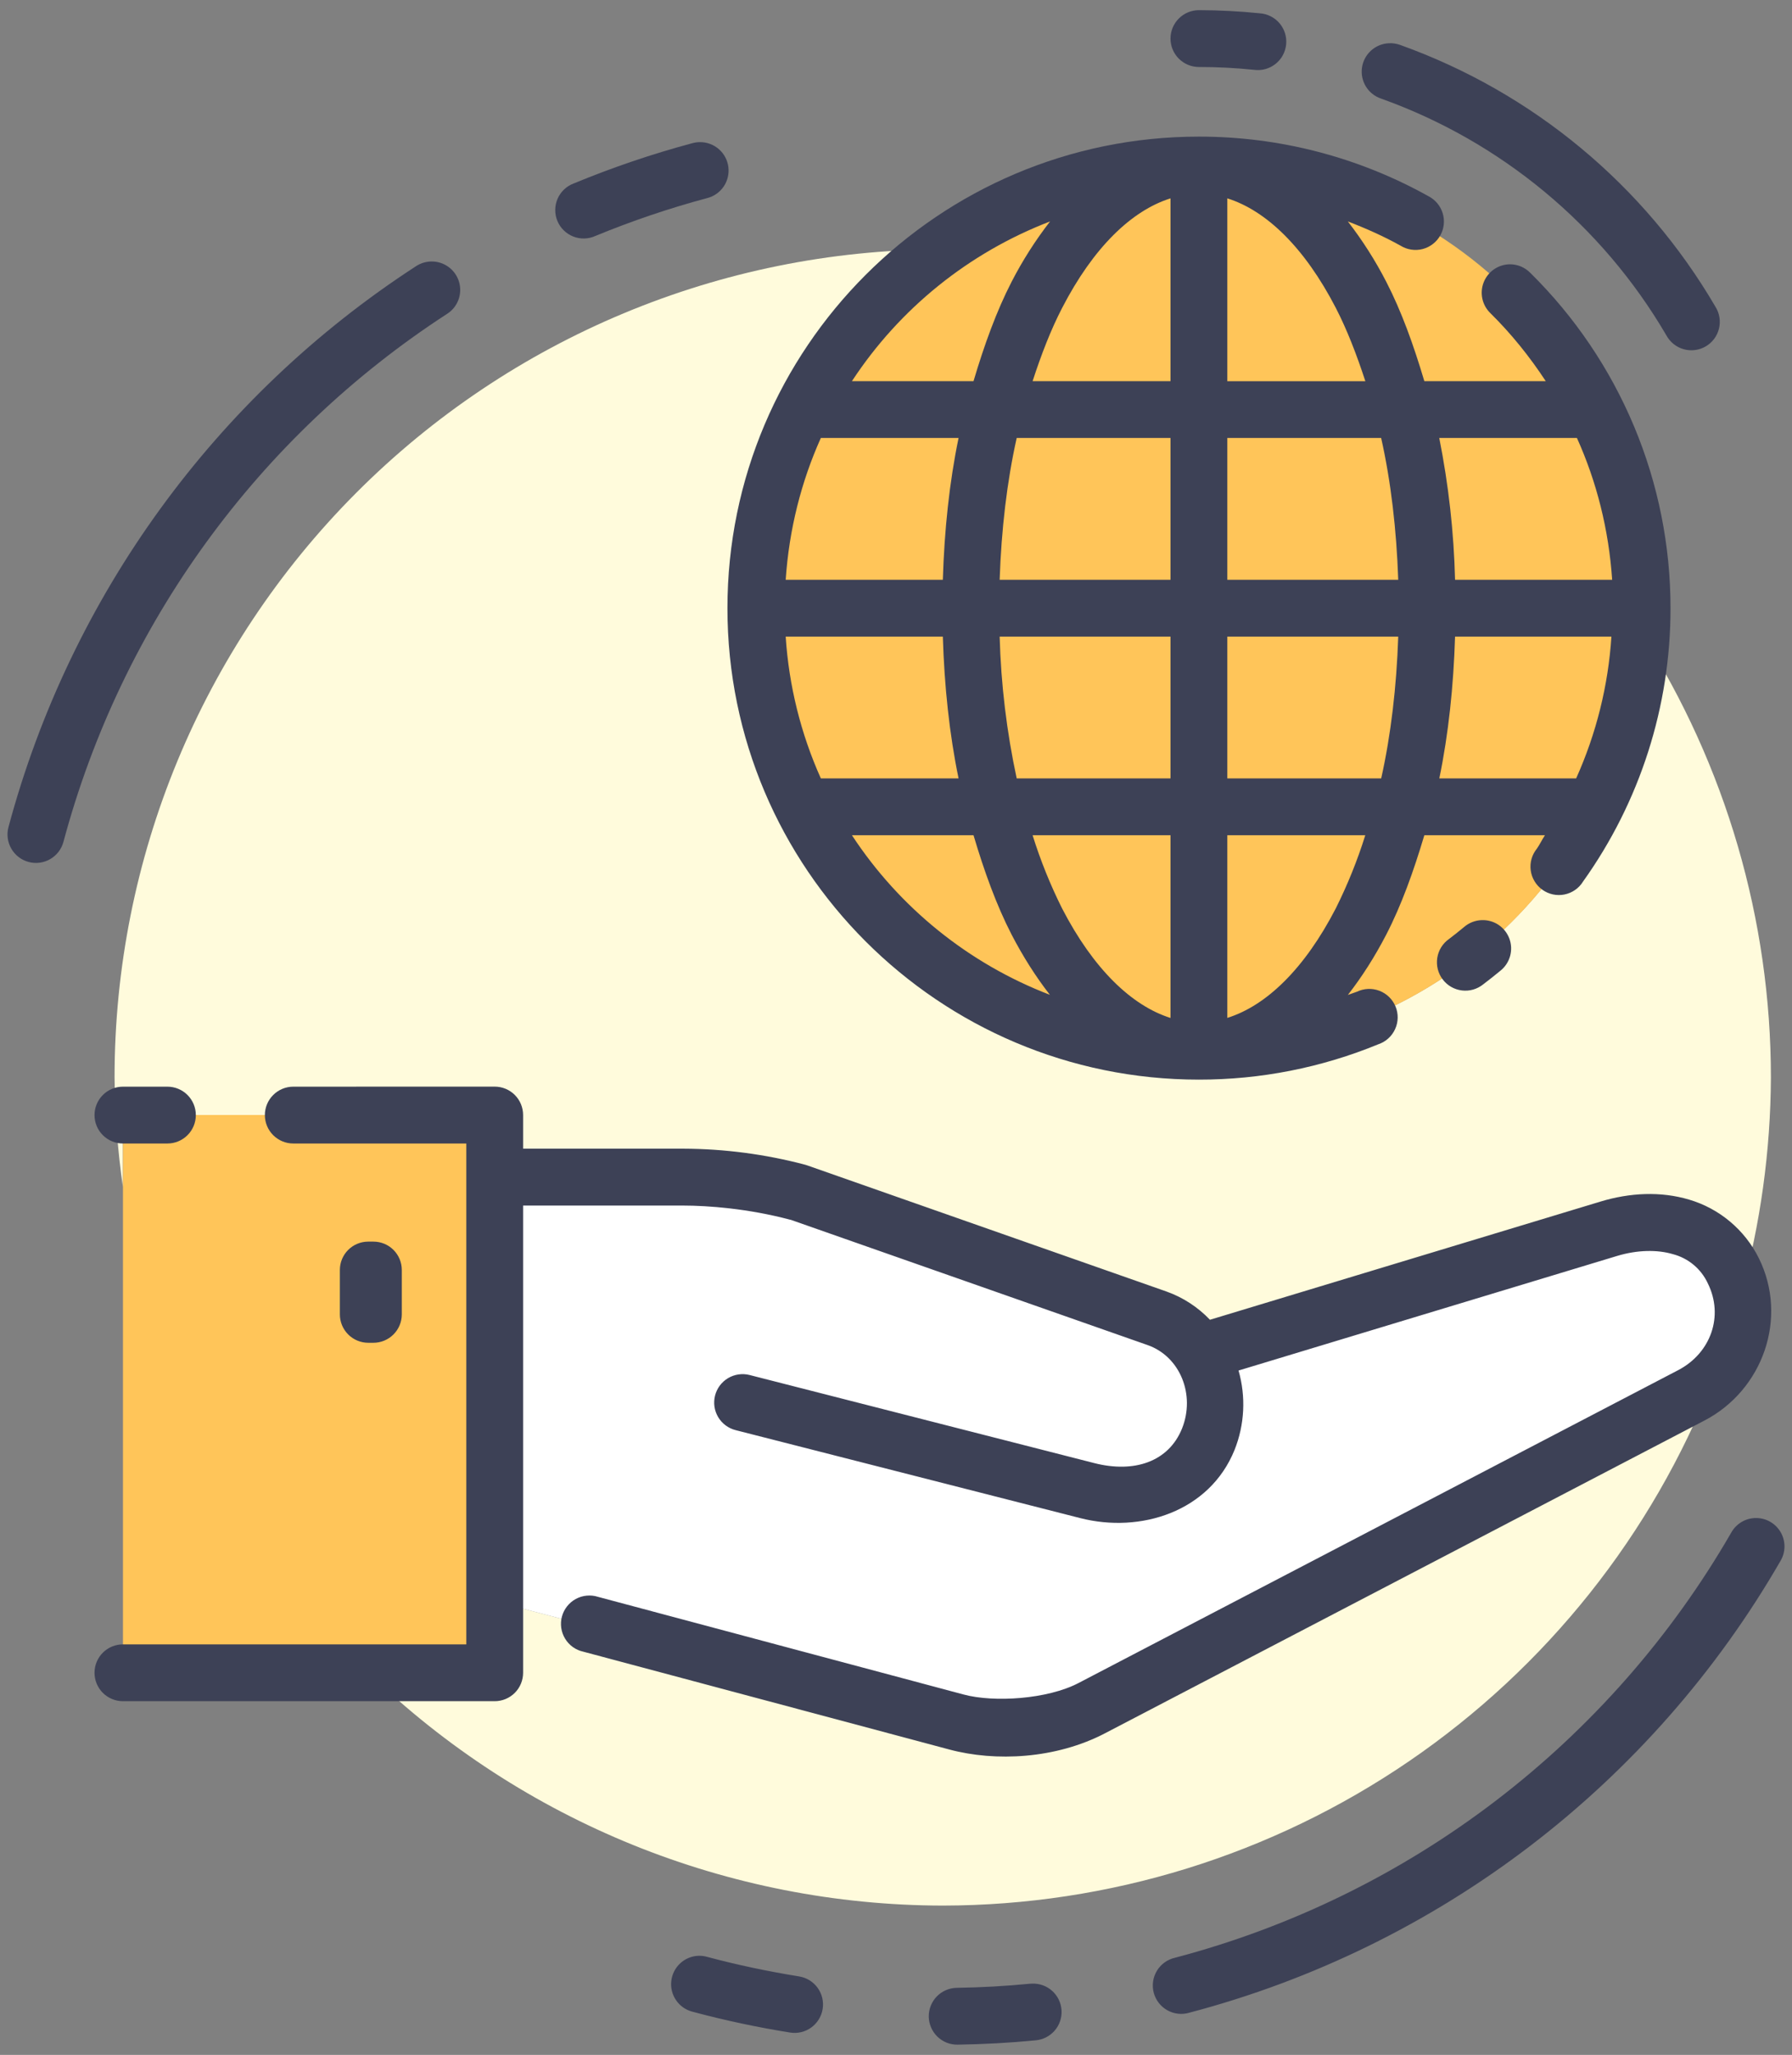
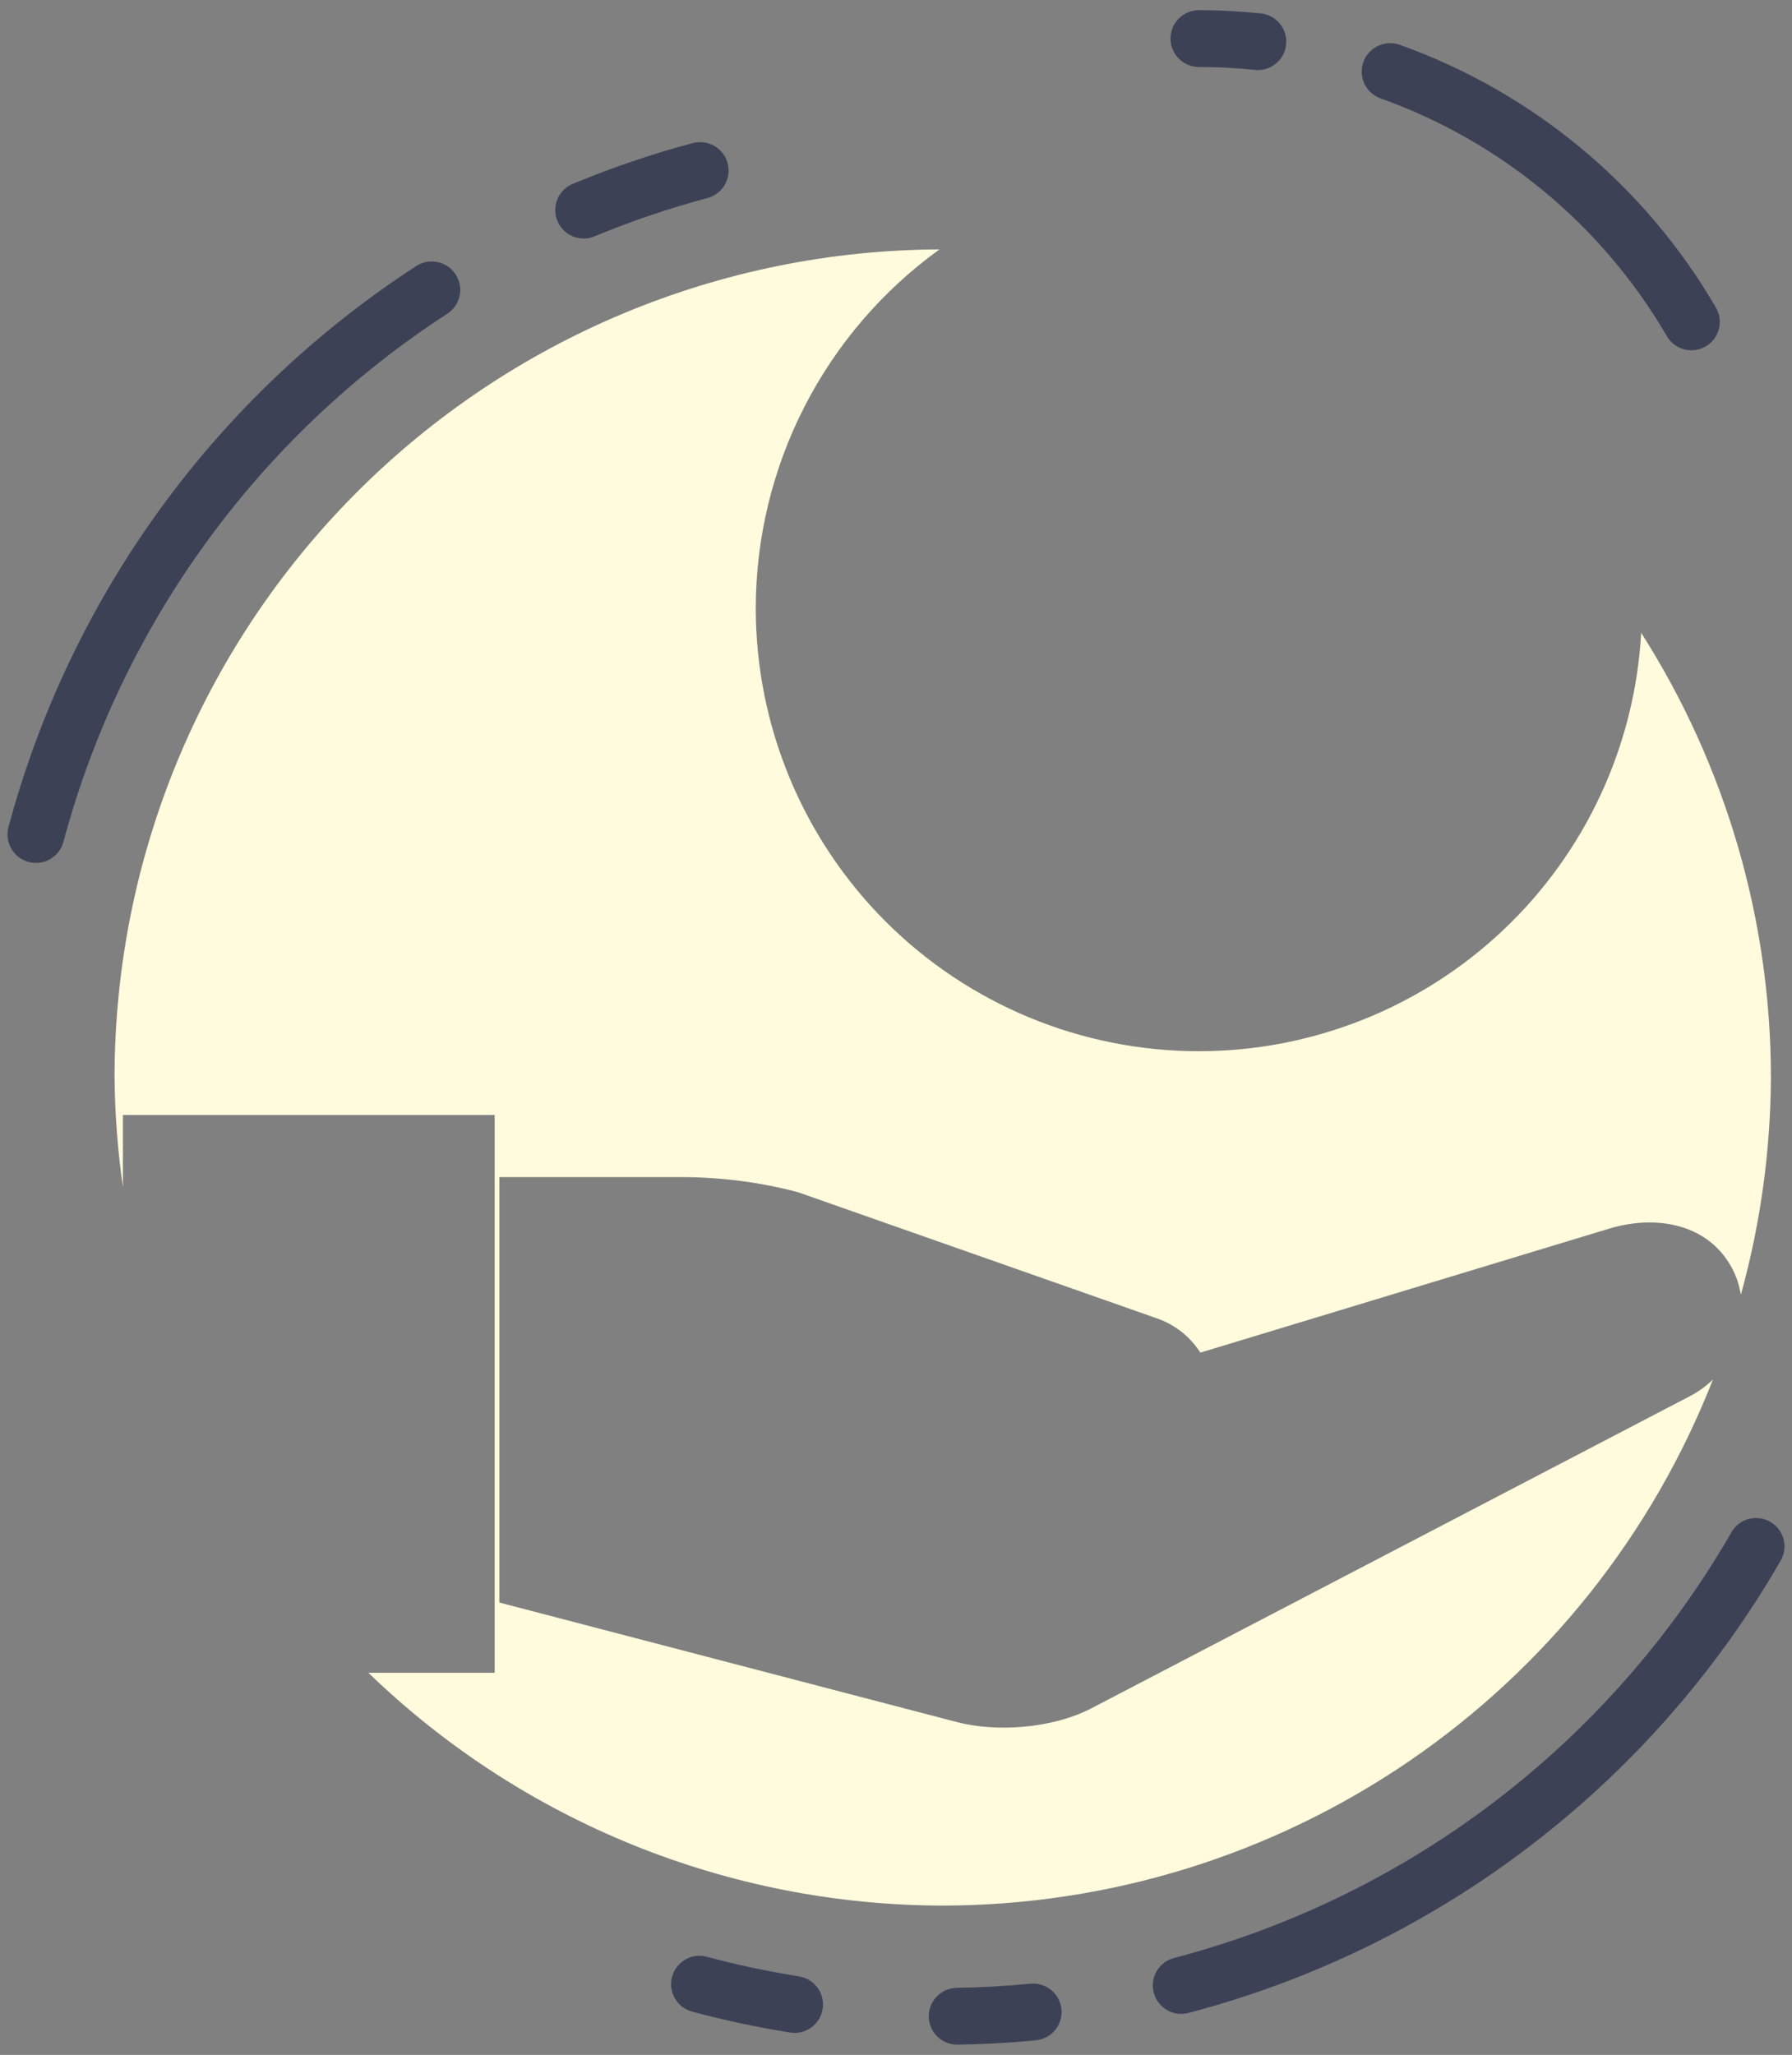
<svg xmlns="http://www.w3.org/2000/svg" width="82" height="94" viewBox="0 0 82 94" fill="none">
  <rect x="0" y="0" width="82" height="94" fill="#808080" stroke="none" />
  <path d="M42.989 11.409C32.965 11.448 23.365 15.456 16.291 22.554C9.216 29.653 5.243 39.265 5.242 49.285C5.258 50.965 5.386 52.641 5.624 54.303V51.007H22.636V76.52H16.856C23.909 83.338 33.332 87.155 43.142 87.17C50.755 87.161 58.188 84.861 64.474 80.568C70.76 76.275 75.606 70.19 78.383 63.104C78.089 63.392 77.756 63.636 77.395 63.832L49.952 78.14C48.116 79.097 45.519 79.24 43.764 78.769L22.849 73.307V53.846H31.258C32.472 53.846 34.43 53.978 36.515 54.537L52.937 60.307C53.795 60.606 54.471 61.167 54.928 61.875L73.622 56.207C75.874 55.525 78.274 56.022 79.316 58.131C79.493 58.487 79.592 58.851 79.662 59.22C80.558 55.985 81.019 52.645 81.035 49.288C81.032 42.082 78.973 35.026 75.099 28.948C74.81 34.119 72.552 38.984 68.788 42.543C65.025 46.102 60.041 48.086 54.861 48.087C49.484 48.087 44.327 45.953 40.524 42.153C36.722 38.352 34.585 33.198 34.583 27.822C34.586 24.617 35.35 21.458 36.811 18.605C38.272 15.751 40.389 13.285 42.989 11.409Z" fill="#FFFBDC" />
-   <path d="M22.85 73.307L43.767 78.772C45.519 79.24 48.116 79.097 49.952 78.14L77.392 63.827C79.48 62.738 80.362 60.244 79.316 58.133C78.271 56.022 75.874 55.525 73.617 56.209L54.928 61.877C54.46 61.146 53.759 60.592 52.939 60.304L36.515 54.537C34.799 54.086 33.033 53.853 31.258 53.846H22.85V73.307Z" fill="white" />
-   <path d="M54.861 7.55C52.198 7.55 49.561 8.075 47.101 9.093C44.641 10.112 42.406 11.605 40.523 13.488C38.641 15.37 37.147 17.605 36.128 20.065C35.11 22.524 34.585 25.16 34.586 27.822C34.587 33.197 36.724 38.352 40.526 42.152C44.328 45.952 49.484 48.087 54.861 48.087C57.523 48.087 60.16 47.564 62.62 46.546C65.08 45.528 67.315 44.035 69.198 42.154C71.082 40.272 72.576 38.038 73.595 35.579C74.615 33.12 75.14 30.484 75.141 27.822C75.141 25.16 74.617 22.523 73.597 20.064C72.578 17.604 71.085 15.369 69.201 13.486C67.318 11.604 65.082 10.11 62.622 9.092C60.161 8.073 57.524 7.549 54.861 7.55ZM5.627 51.004V76.518H22.639V51.004H5.627Z" fill="#FFC559" />
  <path d="M54.861 0.465C54.516 0.465 54.186 0.602 53.942 0.846C53.698 1.09 53.561 1.42 53.561 1.765C53.561 2.11 53.698 2.441 53.942 2.684C54.186 2.928 54.516 3.065 54.861 3.065C55.709 3.065 56.546 3.107 57.375 3.193C57.548 3.217 57.725 3.207 57.894 3.162C58.063 3.117 58.221 3.038 58.359 2.93C58.497 2.822 58.612 2.688 58.697 2.534C58.781 2.381 58.834 2.212 58.852 2.038C58.87 1.864 58.852 1.688 58.801 1.521C58.749 1.354 58.664 1.199 58.551 1.065C58.438 0.932 58.299 0.822 58.142 0.744C57.986 0.665 57.815 0.619 57.64 0.608C56.717 0.514 55.789 0.466 54.861 0.465ZM63.555 1.978C63.252 1.991 62.963 2.109 62.738 2.313C62.513 2.516 62.366 2.792 62.323 3.092C62.28 3.392 62.343 3.698 62.501 3.957C62.66 4.216 62.904 4.411 63.191 4.508C68.683 6.471 73.307 10.306 76.251 15.34C76.334 15.493 76.447 15.629 76.583 15.738C76.719 15.847 76.876 15.928 77.044 15.975C77.212 16.022 77.388 16.035 77.561 16.013C77.734 15.991 77.901 15.934 78.052 15.846C78.202 15.758 78.334 15.641 78.438 15.501C78.542 15.361 78.618 15.201 78.659 15.032C78.7 14.862 78.707 14.686 78.679 14.514C78.651 14.342 78.588 14.177 78.495 14.029C75.243 8.465 70.134 4.225 64.065 2.054C63.902 1.995 63.729 1.969 63.555 1.978ZM32.03 6.502C31.914 6.502 31.797 6.518 31.685 6.549C29.82 7.048 28.008 7.667 26.251 8.393C26.087 8.454 25.938 8.547 25.812 8.667C25.685 8.787 25.584 8.931 25.515 9.091C25.445 9.251 25.409 9.423 25.407 9.597C25.405 9.772 25.438 9.944 25.505 10.105C25.571 10.267 25.669 10.413 25.794 10.535C25.918 10.658 26.065 10.754 26.227 10.818C26.389 10.883 26.562 10.914 26.736 10.91C26.911 10.906 27.082 10.867 27.241 10.795C28.907 10.108 30.615 9.529 32.355 9.063C32.664 8.986 32.933 8.798 33.113 8.536C33.292 8.273 33.369 7.954 33.329 7.639C33.289 7.323 33.135 7.033 32.895 6.824C32.656 6.615 32.348 6.5 32.03 6.502ZM19.727 11.962C19.479 11.967 19.237 12.043 19.03 12.181C9.86 18.136 3.22 27.274 0.388 37.835C0.299 38.168 0.345 38.524 0.518 38.823C0.69 39.122 0.974 39.34 1.308 39.43C1.641 39.52 1.996 39.473 2.295 39.301C2.595 39.129 2.813 38.844 2.903 38.511C5.566 28.571 11.816 19.969 20.447 14.365C20.689 14.214 20.875 13.988 20.975 13.721C21.076 13.454 21.086 13.162 21.004 12.889C20.922 12.616 20.753 12.377 20.522 12.21C20.291 12.042 20.012 11.955 19.727 11.962ZM80.364 69.441C80.131 69.439 79.901 69.5 79.699 69.618C79.497 69.737 79.331 69.907 79.218 70.111C76.47 74.873 72.805 79.043 68.436 82.381C64.067 85.719 59.081 88.157 53.764 89.557C53.593 89.595 53.433 89.668 53.291 89.77C53.149 89.872 53.03 90.002 52.939 90.151C52.849 90.301 52.789 90.467 52.764 90.64C52.739 90.813 52.75 90.989 52.794 91.158C52.839 91.326 52.918 91.485 53.025 91.623C53.132 91.76 53.266 91.875 53.419 91.96C53.571 92.045 53.739 92.099 53.913 92.117C54.087 92.136 54.262 92.119 54.429 92.068C60.077 90.581 65.374 87.989 70.015 84.444C74.656 80.898 78.549 76.469 81.469 71.411C81.588 71.215 81.652 70.99 81.656 70.761C81.659 70.531 81.602 70.305 81.49 70.105C81.377 69.905 81.214 69.738 81.017 69.621C80.819 69.504 80.594 69.442 80.364 69.441ZM31.971 89.466C31.657 89.475 31.358 89.597 31.128 89.809C30.898 90.021 30.752 90.31 30.717 90.621C30.682 90.932 30.761 91.246 30.939 91.503C31.116 91.761 31.381 91.946 31.685 92.024C33.169 92.422 34.662 92.739 36.154 92.978C36.323 93.005 36.495 92.999 36.661 92.959C36.827 92.92 36.984 92.848 37.122 92.748C37.261 92.647 37.378 92.521 37.467 92.375C37.557 92.23 37.617 92.068 37.644 91.899C37.671 91.731 37.664 91.558 37.625 91.392C37.585 91.226 37.513 91.069 37.413 90.931C37.313 90.793 37.186 90.675 37.041 90.586C36.895 90.496 36.733 90.437 36.565 90.41C35.161 90.183 33.754 89.89 32.355 89.515C32.23 89.479 32.101 89.464 31.971 89.466ZM47.22 90.74C47.189 90.74 47.159 90.742 47.129 90.745C46.016 90.853 44.9 90.915 43.782 90.932C43.612 90.934 43.443 90.97 43.286 91.038C43.129 91.105 42.987 91.203 42.868 91.325C42.749 91.447 42.655 91.592 42.592 91.75C42.529 91.909 42.497 92.078 42.499 92.249C42.502 92.42 42.537 92.588 42.605 92.745C42.672 92.902 42.77 93.044 42.892 93.163C43.014 93.282 43.159 93.376 43.317 93.44C43.476 93.503 43.645 93.534 43.816 93.532C45.01 93.514 46.198 93.449 47.378 93.335C47.718 93.308 48.034 93.149 48.258 92.892C48.482 92.635 48.596 92.3 48.575 91.959C48.554 91.619 48.4 91.3 48.147 91.072C47.893 90.844 47.56 90.725 47.22 90.74Z" fill="#3D4156" />
-   <path d="M54.861 6.25C42.961 6.25 33.287 15.922 33.287 27.823C33.287 39.718 42.961 49.387 54.861 49.387C57.68 49.39 60.471 48.84 63.077 47.767C63.245 47.71 63.4 47.618 63.531 47.499C63.662 47.38 63.767 47.235 63.84 47.073C63.914 46.912 63.953 46.737 63.956 46.56C63.959 46.382 63.926 46.206 63.858 46.042C63.791 45.878 63.691 45.73 63.563 45.606C63.436 45.482 63.285 45.386 63.12 45.323C62.954 45.259 62.777 45.231 62.6 45.238C62.423 45.246 62.249 45.29 62.089 45.367C61.954 45.419 61.814 45.461 61.676 45.513C62.321 44.689 62.911 43.761 63.434 42.752C64.133 41.4 64.689 39.842 65.176 38.207H70.695C70.565 38.404 70.461 38.626 70.326 38.821C70.214 38.958 70.13 39.117 70.082 39.289C70.033 39.46 70.02 39.639 70.044 39.815C70.067 39.992 70.127 40.161 70.219 40.313C70.31 40.466 70.432 40.598 70.577 40.701C70.722 40.805 70.886 40.877 71.06 40.915C71.234 40.952 71.414 40.953 71.588 40.918C71.762 40.883 71.928 40.813 72.074 40.711C72.22 40.61 72.344 40.48 72.437 40.328C75.045 36.68 76.445 32.307 76.441 27.823C76.443 24.968 75.876 22.141 74.775 19.508C73.673 16.874 72.058 14.486 70.025 12.482C69.903 12.358 69.758 12.259 69.598 12.191C69.437 12.124 69.265 12.089 69.091 12.09C68.833 12.092 68.581 12.171 68.367 12.317C68.154 12.463 67.989 12.67 67.893 12.91C67.798 13.15 67.776 13.414 67.831 13.666C67.886 13.919 68.015 14.149 68.202 14.329C69.154 15.267 69.996 16.315 70.732 17.436H65.176C64.689 15.797 64.133 14.243 63.434 12.891C62.934 11.918 62.345 10.994 61.676 10.13C62.508 10.449 63.322 10.811 64.094 11.242C64.243 11.334 64.41 11.394 64.583 11.419C64.757 11.445 64.933 11.435 65.103 11.391C65.272 11.346 65.431 11.268 65.569 11.16C65.708 11.053 65.823 10.919 65.908 10.766C65.993 10.613 66.047 10.444 66.065 10.27C66.084 10.095 66.067 9.919 66.015 9.752C65.964 9.584 65.879 9.429 65.766 9.295C65.653 9.161 65.514 9.051 65.358 8.972C62.149 7.183 58.535 6.246 54.861 6.25ZM53.561 9.074V17.436H47.251C47.646 16.221 48.088 15.077 48.603 14.084C50.028 11.325 51.775 9.635 53.561 9.074ZM56.161 9.074C57.948 9.635 59.697 11.325 61.125 14.084C61.637 15.077 62.079 16.221 62.477 17.438H56.161V9.074ZM48.049 10.13C47.379 10.994 46.79 11.918 46.289 12.891C45.592 14.243 45.033 15.8 44.547 17.436H38.983C41.164 14.111 44.337 11.555 48.049 10.13ZM37.561 20.035H43.863C43.442 22.064 43.213 24.25 43.143 26.523H35.952C36.108 24.221 36.661 22.038 37.561 20.035ZM46.523 20.035H53.561V26.523H45.743C45.821 24.227 46.076 22.032 46.523 20.035ZM56.161 20.035H63.2C63.649 22.032 63.902 24.227 63.982 26.523H56.161V20.035ZM65.859 20.035H72.159C73.061 22.038 73.615 24.221 73.771 26.523H66.582C66.528 24.343 66.284 22.173 65.859 20.035ZM35.952 29.122H43.143C43.213 31.392 43.442 33.576 43.863 35.607H37.561C36.642 33.559 36.099 31.363 35.952 29.122ZM45.743 29.122H53.561V35.607H46.523C46.064 33.474 45.803 31.303 45.743 29.122ZM56.161 29.122H63.982C63.904 31.416 63.649 33.61 63.202 35.607H56.161V29.122ZM66.582 29.122H73.737C73.591 31.363 73.044 33.559 72.123 35.607H65.862C66.281 33.579 66.512 31.392 66.582 29.122ZM38.983 38.207H44.547C45.033 39.845 45.592 41.4 46.289 42.752C46.812 43.758 47.399 44.684 48.042 45.508C44.332 44.083 41.164 41.529 38.983 38.207ZM47.251 38.207H53.561V46.566C51.778 46.004 50.028 44.317 48.601 41.558C48.061 40.478 47.609 39.356 47.249 38.204L47.251 38.207ZM56.161 38.207H62.474C62.114 39.358 61.661 40.479 61.122 41.558C59.695 44.317 57.948 46.004 56.161 46.563V38.207ZM67.791 42.091C67.499 42.103 67.22 42.213 66.998 42.403C66.771 42.592 66.54 42.776 66.304 42.955C66.161 43.055 66.04 43.183 65.948 43.331C65.856 43.479 65.795 43.645 65.768 43.817C65.741 43.989 65.749 44.165 65.791 44.335C65.834 44.504 65.91 44.663 66.016 44.802C66.121 44.941 66.253 45.058 66.404 45.145C66.555 45.231 66.723 45.287 66.896 45.308C67.069 45.329 67.245 45.315 67.412 45.267C67.58 45.218 67.736 45.137 67.872 45.027C68.14 44.824 68.402 44.616 68.66 44.403C68.874 44.231 69.028 43.997 69.101 43.732C69.174 43.468 69.161 43.187 69.065 42.931C68.968 42.674 68.793 42.454 68.565 42.303C68.336 42.152 68.065 42.079 67.791 42.091ZM5.625 49.709C5.28 49.709 4.95 49.846 4.706 50.09C4.462 50.334 4.325 50.664 4.325 51.009C4.325 51.354 4.462 51.685 4.706 51.928C4.95 52.172 5.28 52.309 5.625 52.309H7.661C8.006 52.309 8.336 52.172 8.58 51.928C8.824 51.685 8.961 51.354 8.961 51.009C8.961 50.664 8.824 50.334 8.58 50.09C8.336 49.846 8.006 49.709 7.661 49.709H5.625ZM13.42 49.709C13.075 49.709 12.745 49.846 12.501 50.09C12.257 50.334 12.12 50.664 12.12 51.009C12.12 51.354 12.257 51.685 12.501 51.928C12.745 52.172 13.075 52.309 13.42 52.309H21.337V75.221H5.625C5.28 75.221 4.95 75.357 4.706 75.601C4.462 75.845 4.325 76.176 4.325 76.52C4.325 76.865 4.462 77.196 4.706 77.44C4.95 77.683 5.28 77.82 5.625 77.82H22.637C22.982 77.82 23.312 77.683 23.556 77.44C23.8 77.196 23.937 76.865 23.937 76.52V55.148H31.259C32.374 55.148 34.233 55.281 36.165 55.798H36.18L52.511 61.529C54.009 62.054 54.705 63.814 54.087 65.351C53.468 66.877 51.89 67.392 50.075 66.929L34.301 62.899C34.135 62.857 33.963 62.848 33.794 62.873C33.625 62.897 33.462 62.955 33.315 63.042C33.169 63.13 33.04 63.245 32.938 63.382C32.836 63.519 32.762 63.675 32.72 63.84C32.678 64.006 32.669 64.178 32.693 64.347C32.718 64.516 32.776 64.679 32.863 64.826C32.95 64.972 33.066 65.1 33.203 65.203C33.34 65.305 33.495 65.379 33.661 65.421L49.435 69.446C52.183 70.148 55.345 69.16 56.492 66.326C56.953 65.169 57.017 63.891 56.674 62.694L73.997 57.452C74.918 57.174 75.836 57.158 76.551 57.371C76.9 57.462 77.224 57.63 77.501 57.861C77.777 58.093 77.999 58.383 78.15 58.711C78.885 60.198 78.29 61.895 76.79 62.678L49.352 76.989C47.917 77.737 45.478 77.885 44.1 77.516L27.364 73.047C27.196 72.993 27.02 72.975 26.845 72.992C26.669 73.008 26.5 73.061 26.345 73.145C26.191 73.23 26.056 73.344 25.947 73.483C25.838 73.621 25.759 73.78 25.713 73.95C25.668 74.12 25.658 74.297 25.683 74.471C25.708 74.645 25.768 74.812 25.86 74.963C25.951 75.113 26.072 75.243 26.215 75.345C26.359 75.447 26.521 75.519 26.693 75.556L43.432 80.028C45.559 80.6 48.322 80.457 50.556 79.292L77.994 64.982C80.672 63.586 81.836 60.289 80.482 57.553C80.163 56.912 79.715 56.342 79.166 55.882C78.617 55.421 77.979 55.078 77.292 54.876C75.984 54.486 74.572 54.561 73.241 54.964L55.366 60.372C54.811 59.789 54.127 59.346 53.369 59.077L36.947 53.313C36.916 53.301 36.884 53.291 36.851 53.282C35.027 52.799 33.148 52.552 31.261 52.546H23.937V51.007C23.937 50.662 23.8 50.331 23.556 50.087C23.312 49.844 22.982 49.707 22.637 49.707L13.42 49.709ZM16.852 56.797C16.132 56.797 15.552 57.377 15.552 58.097V60.125C15.552 60.47 15.689 60.8 15.933 61.044C16.177 61.288 16.507 61.425 16.852 61.425H17.086C17.431 61.425 17.761 61.288 18.005 61.044C18.249 60.8 18.386 60.47 18.386 60.125V58.097C18.386 57.377 17.806 56.797 17.086 56.797H16.852Z" fill="#3D4156" />
</svg>